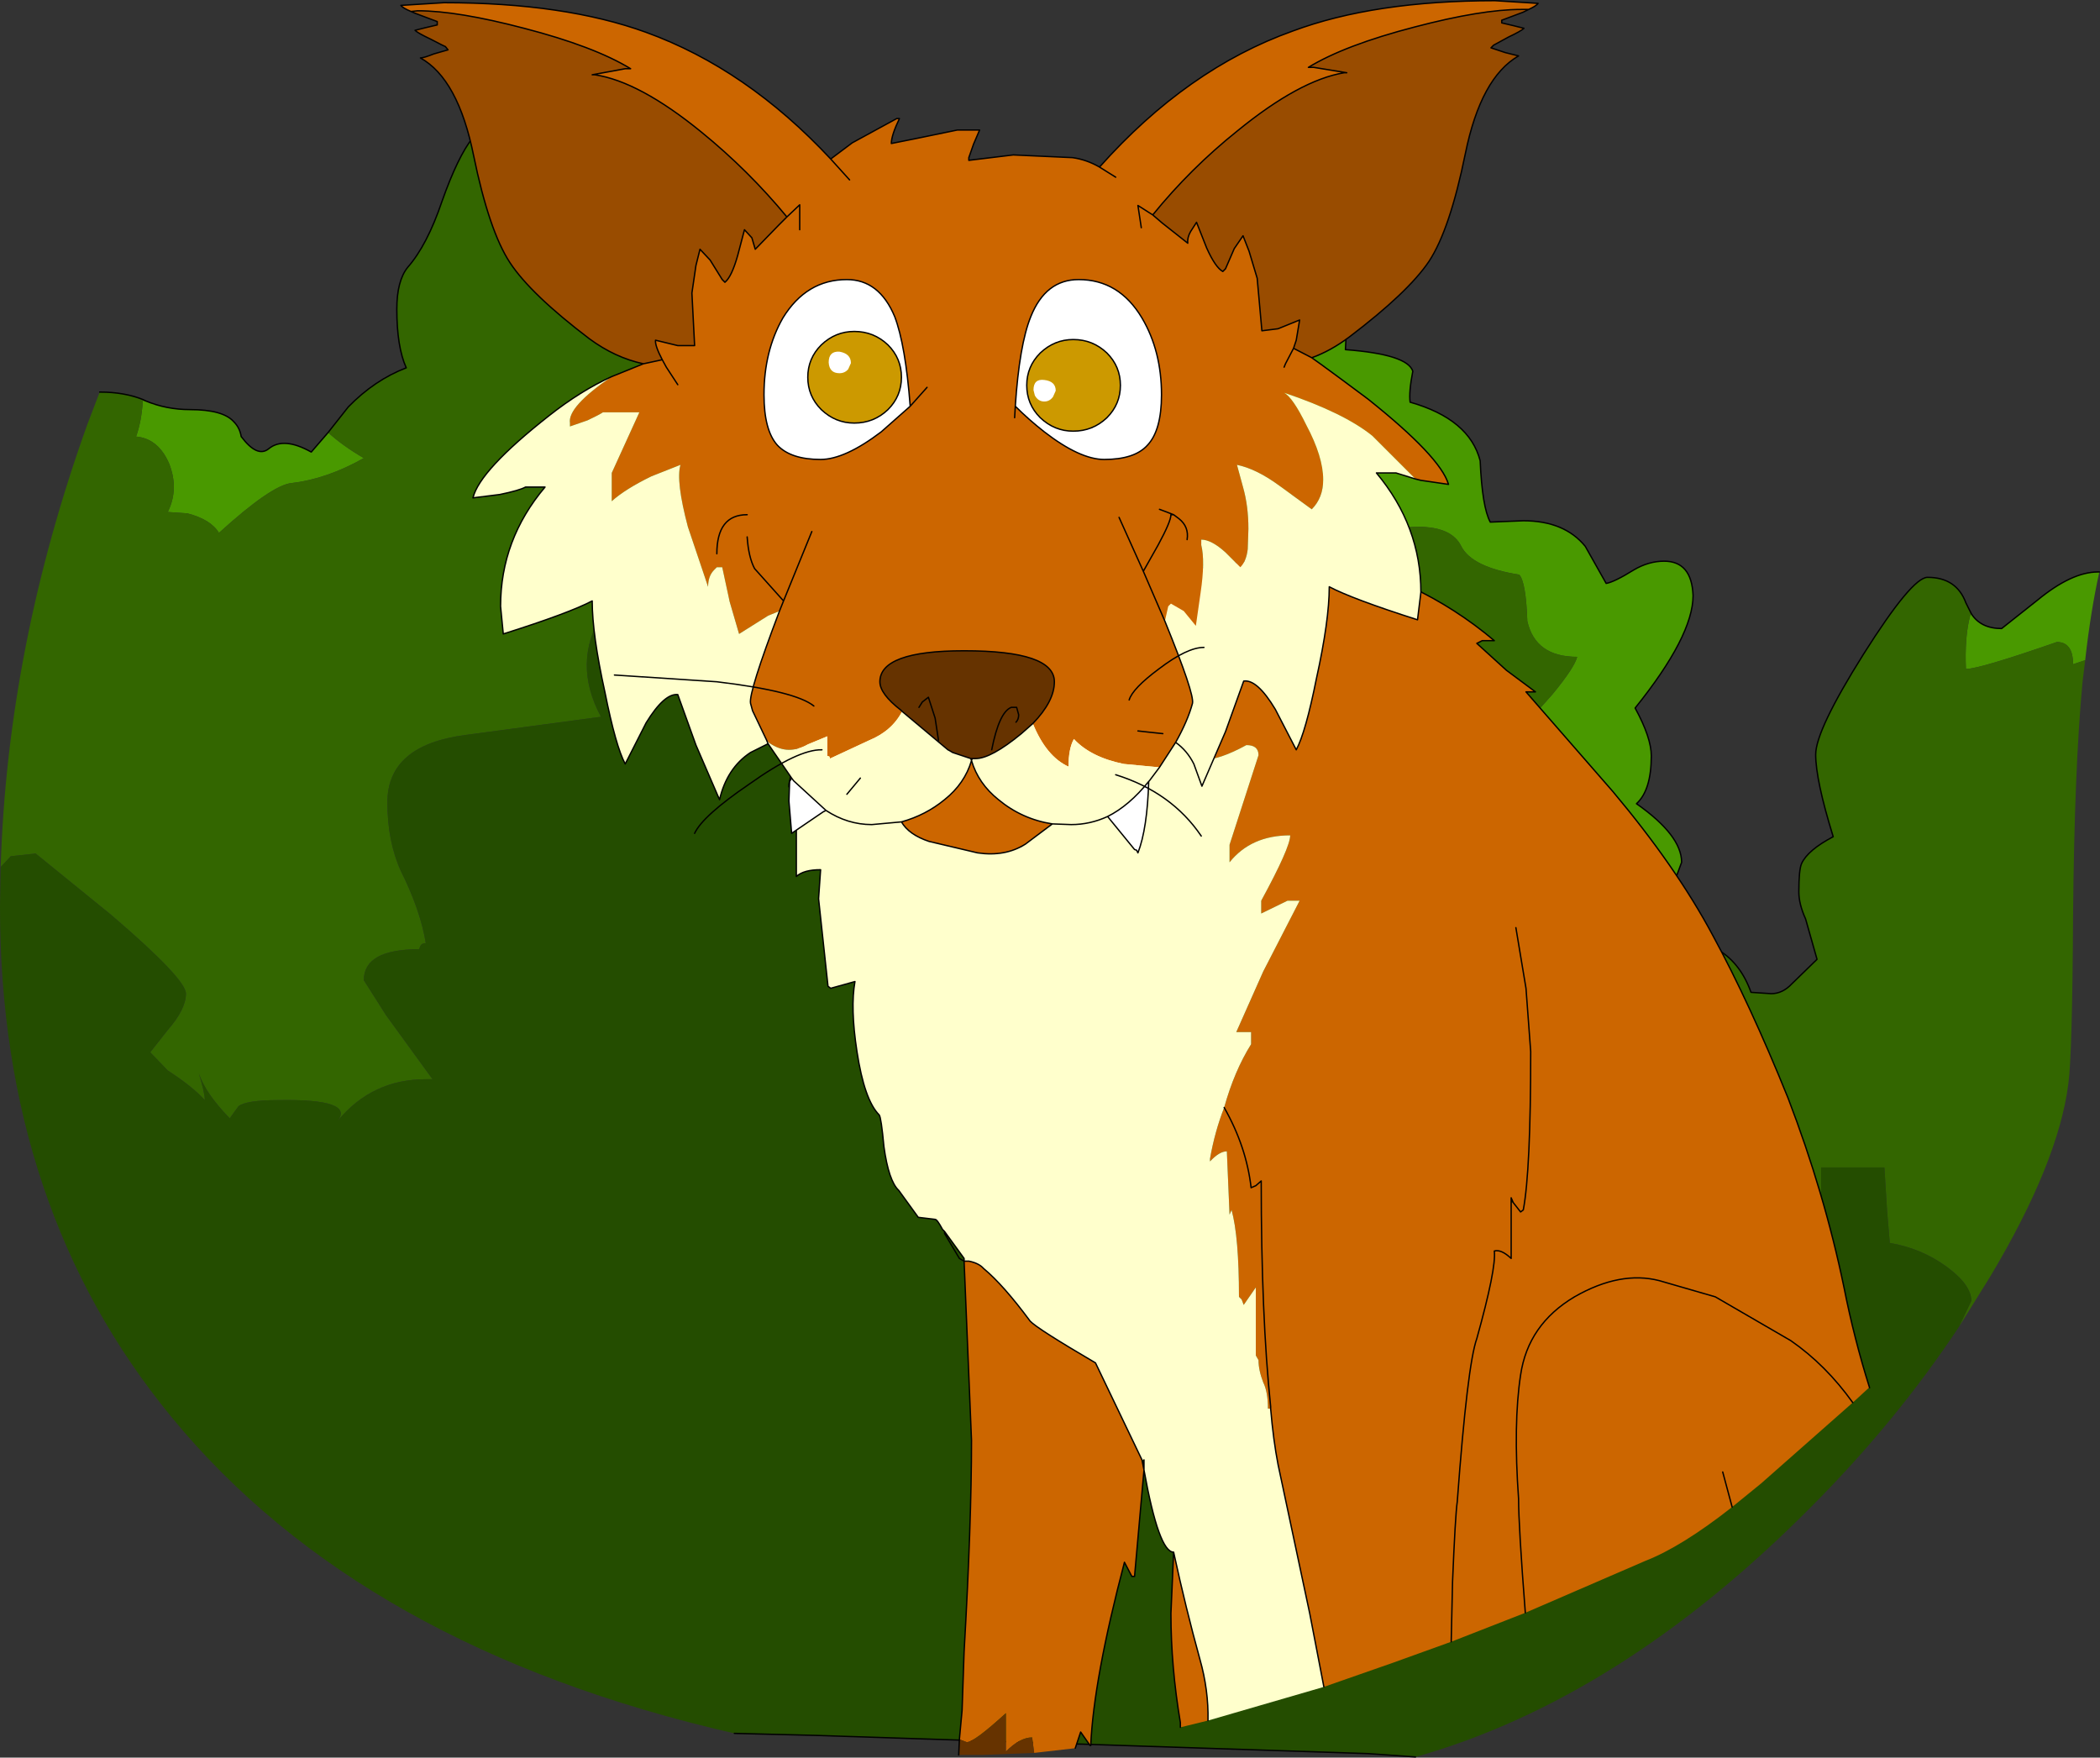
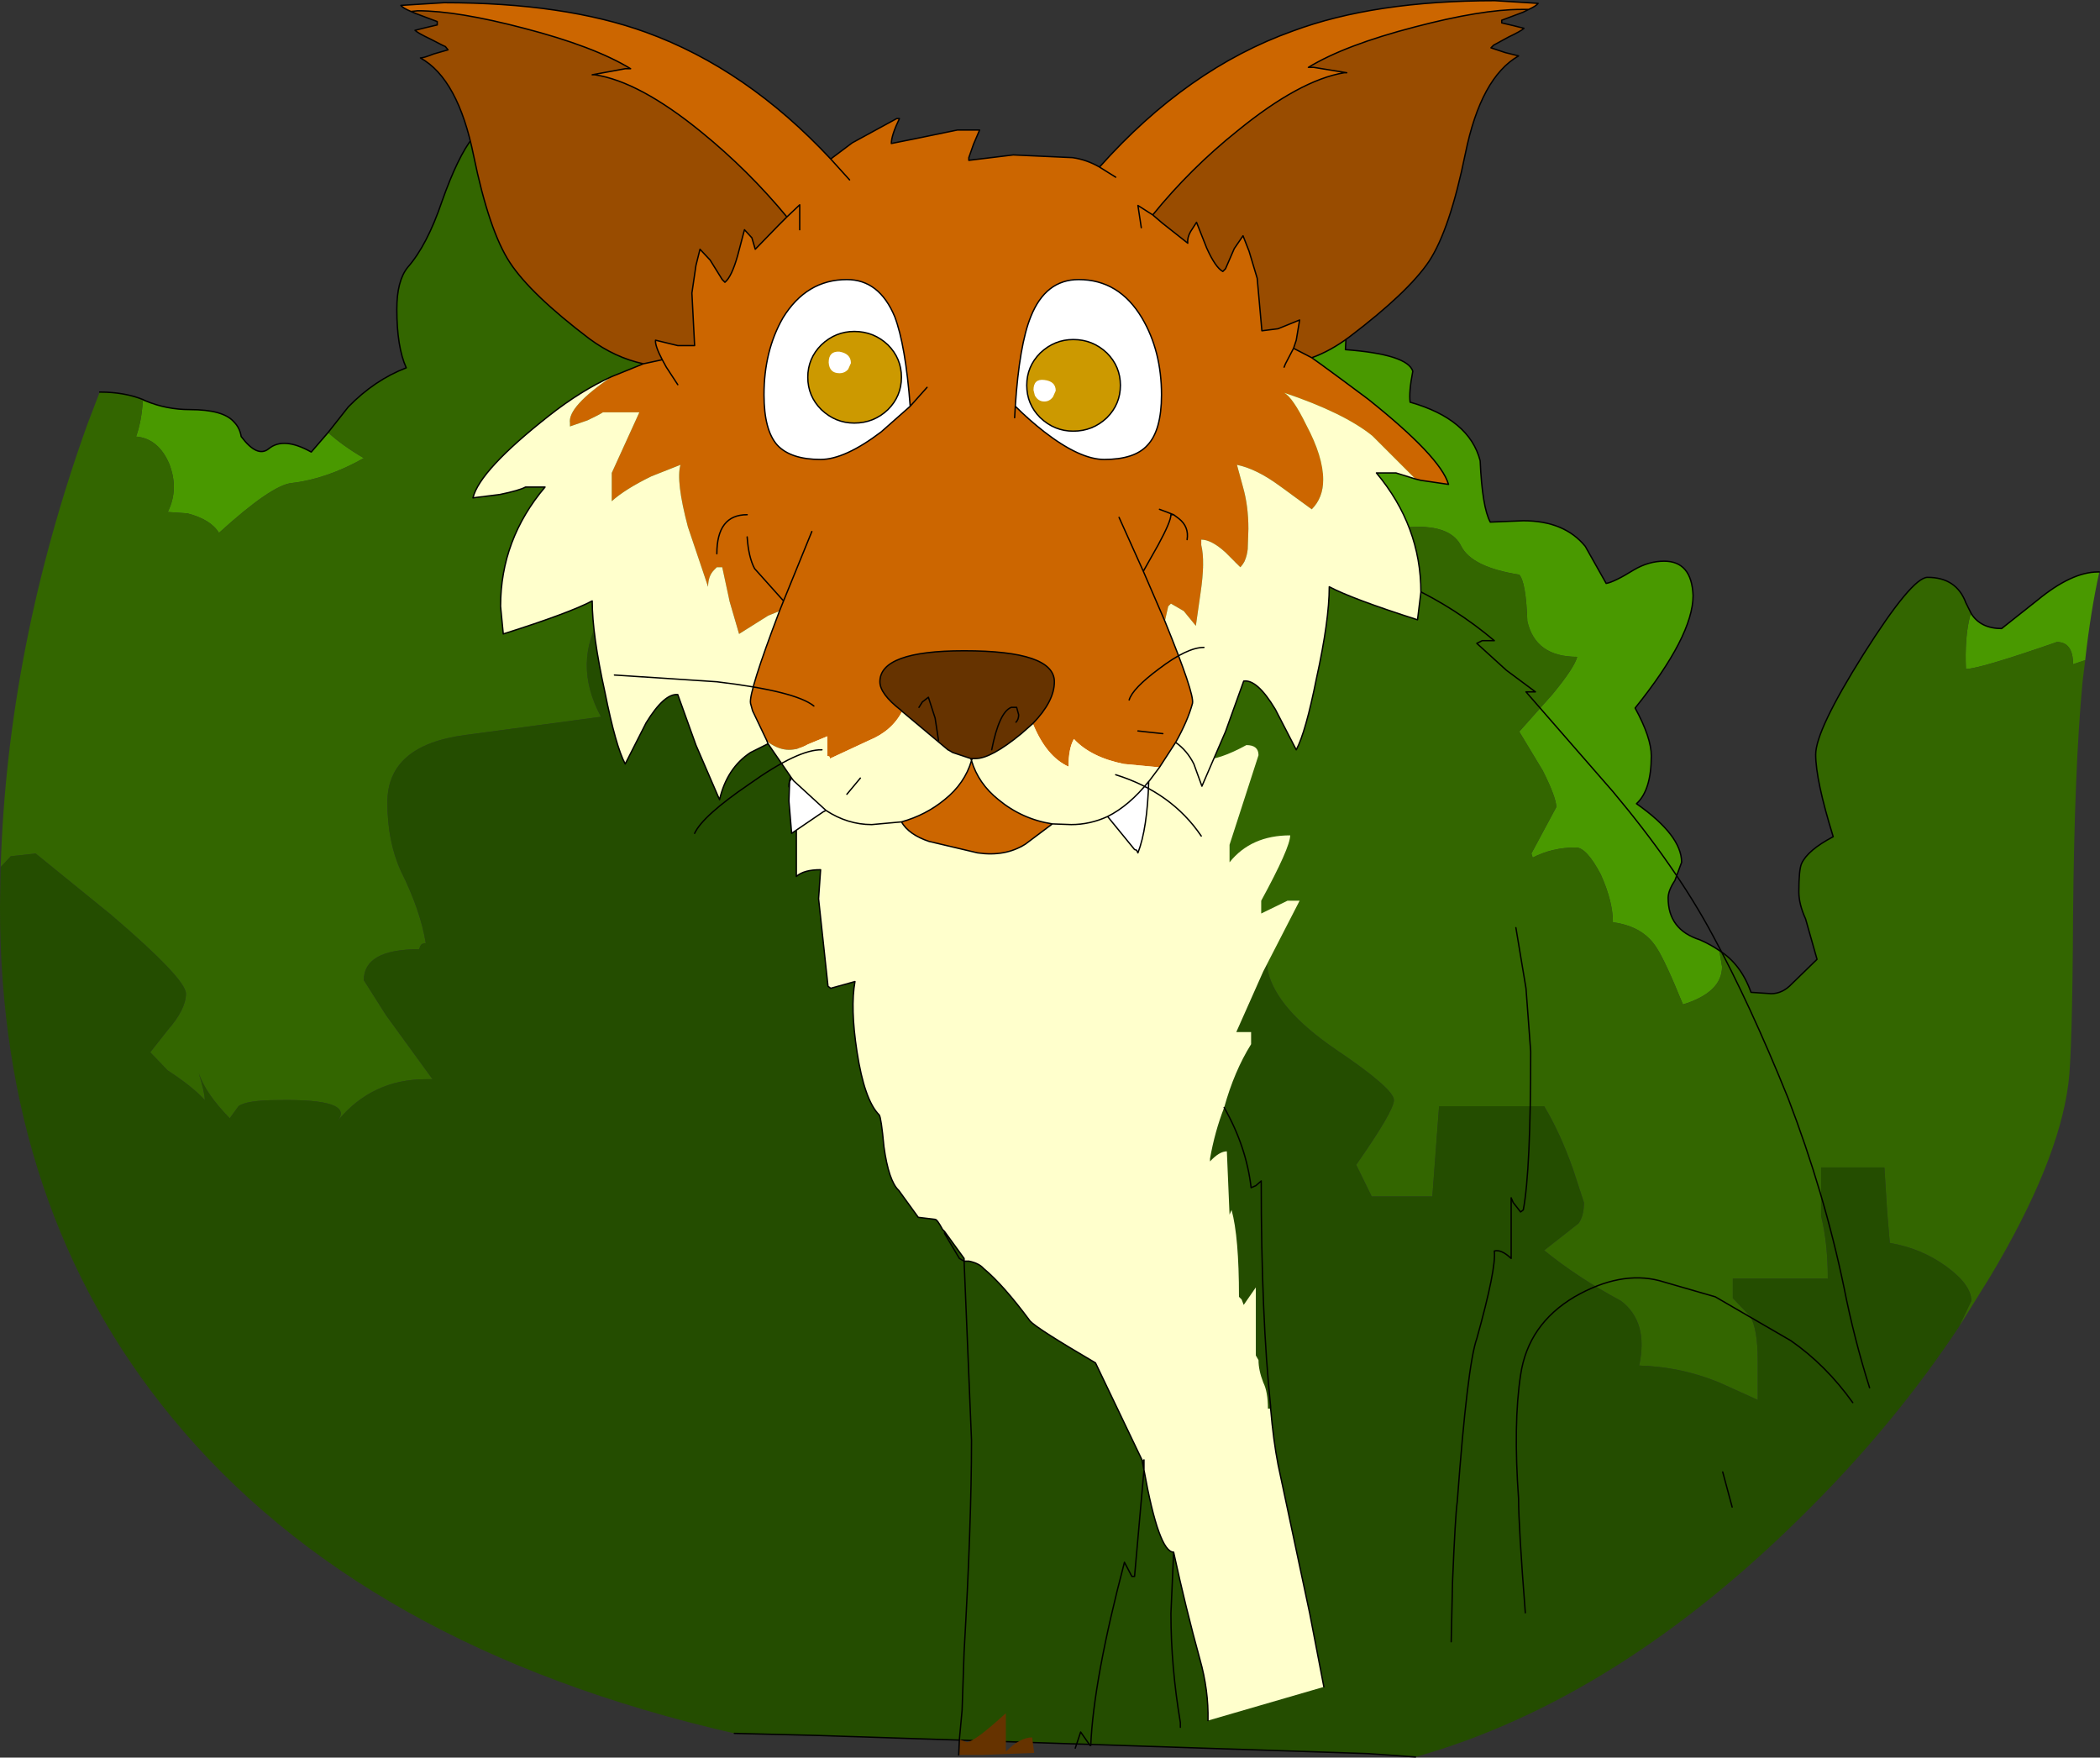
<svg xmlns="http://www.w3.org/2000/svg" height="130.45px" width="155.85px">
  <rect width="100%" height="100%" fill="#333333" stroke="none" />
  <g transform="matrix(1.0, 0.0, 0.0, 1.0, 77.0, 56.7)">
    <path d="M-31.9 -46.05 Q-30.35 -45.95 -29.85 -45.2 L-29.65 -44.05 -27.6 -44.3 Q-26.05 -44.3 -25.45 -43.6 -24.85 -42.95 -23.4 -43.05 -19.95 -43.2 -19.4 -42.4 L-18.8 -40.95 -14.7 -41.85 Q-11.35 -41.85 -10.5 -38.6 -10.3 -37.75 -10.3 -33.85 -9.7 -33.95 -8.25 -34.95 -6.5 -35.85 -4.05 -35.85 -1.4 -35.85 0.45 -33.85 L2.05 -31.5 Q3.6 -33.3 3.8 -35.85 4.55 -37.5 10.15 -37.5 L12.0 -38.95 Q13.85 -40.5 14.75 -40.5 16.7 -40.5 17.2 -38.75 L17.3 -36.85 19.45 -37.05 Q22.55 -37.05 23.05 -34.75 L22.85 -30.75 Q27.45 -30.4 27.85 -29.15 27.55 -27.6 27.65 -26.85 32.05 -25.6 32.85 -22.5 33.0 -19.05 33.6 -17.95 L36.05 -18.05 Q39.1 -18.05 40.65 -16.15 L42.2 -13.4 Q42.8 -13.5 44.25 -14.4 45.35 -15.05 46.5 -15.05 48.55 -15.05 48.65 -12.5 48.65 -9.5 44.35 -4.15 45.55 -1.95 45.55 -0.6 45.55 1.95 44.45 2.95 47.8 5.3 47.8 7.3 L47.3 8.65 Q46.8 9.4 46.8 9.95 46.8 12.3 49.15 13.05 49.95 13.4 50.6 13.85 L50.8 15.05 Q50.8 16.95 47.9 17.85 46.6 14.65 45.95 13.65 44.95 12.05 42.7 11.75 42.7 10.2 41.8 8.2 40.75 6.2 39.95 6.2 38.2 6.2 36.75 6.95 L36.65 6.65 38.5 3.2 Q38.5 2.5 37.5 0.5 L35.75 -2.4 38.2 -5.15 Q39.85 -7.15 40.05 -7.95 36.95 -7.95 36.35 -10.6 36.25 -13.5 35.75 -14.05 32.25 -14.6 31.45 -16.15 30.75 -17.6 28.25 -17.6 26.1 -17.6 24.7 -16.6 24.8 -18.15 23.45 -19.5 22.25 -20.7 20.8 -20.7 L19.45 -20.5 Q18.75 -20.15 18.05 -18.7 L18.05 -21.15 Q19.35 -22.3 19.35 -23.3 17.5 -26.05 15.4 -28.05 11.3 -31.85 6.35 -31.85 5.95 -31.85 3.0 -29.75 -0.5 -27.3 -1.1 -25.7 L-1.3 -26.15 -1.6 -26.3 -2.65 -27.7 -4.35 -27.85 -7.55 -27.3 -7.55 -24.6 -6.2 -21.15 -10.4 -26.3 Q-11.0 -26.85 -14.3 -28.5 -17.8 -30.3 -18.3 -30.75 -16.95 -33.6 -16.95 -33.95 -18.6 -35.6 -20.95 -37.3 -25.75 -40.5 -29.55 -40.5 -29.55 -41.15 -30.05 -42.75 -30.9 -44.75 -31.9 -46.05 M69.3 -11.15 Q70.0 -10.05 71.55 -10.05 L74.2 -12.15 Q76.75 -14.25 78.7 -14.25 L78.8 -14.25 Q78.15 -11.3 77.75 -7.7 L76.85 -7.4 Q76.85 -9.05 75.65 -9.05 69.9 -7.05 68.9 -7.05 68.8 -9.4 69.2 -10.95 L69.3 -11.15 M-66.2 -26.95 Q-64.65 -26.3 -62.9 -26.3 -60.45 -26.3 -59.65 -25.4 -59.2 -24.95 -59.1 -24.3 -57.9 -22.7 -57.05 -23.4 -55.95 -24.3 -53.9 -23.15 L-52.65 -24.6 Q-51.55 -23.6 -50.0 -22.7 -52.75 -21.15 -55.35 -20.85 -56.85 -20.7 -60.75 -17.15 -61.35 -18.15 -63.1 -18.6 L-64.55 -18.7 Q-63.7 -20.4 -64.45 -22.3 -65.25 -24.15 -66.9 -24.3 -66.5 -25.4 -66.4 -26.95 L-66.2 -26.95" fill="#499900" fill-rule="evenodd" stroke="none" />
    <path d="M50.6 13.85 Q52.2 14.85 52.95 16.95 L54.45 17.05 Q55.3 17.05 56.0 16.3 L57.85 14.5 57.0 11.5 Q56.5 10.4 56.5 9.5 56.5 7.85 56.7 7.4 57.15 6.4 59.05 5.4 57.75 1.2 57.75 -0.7 57.75 -2.5 61.3 -8.15 64.9 -13.85 66.05 -13.85 68.2 -13.85 68.9 -11.95 L69.3 -11.15 69.2 -10.95 Q68.8 -9.4 68.9 -7.05 69.9 -7.05 75.65 -9.05 76.85 -9.05 76.85 -7.4 L77.75 -7.7 77.55 -6.05 Q76.95 0.35 76.85 11.25 76.8 21.55 76.5 23.75 75.75 29.6 70.7 38.05 L68.4 41.75 69.3 39.85 Q69.3 38.65 67.45 37.3 65.6 35.95 63.25 35.55 L63.05 33.2 62.85 29.95 58.15 29.95 58.15 33.55 Q58.65 35.55 58.65 38.2 L51.6 38.2 51.6 39.65 52.85 40.95 Q53.45 41.85 53.45 44.3 L53.45 47.2 50.8 46.0 Q47.9 44.75 44.65 44.65 45.35 41.4 43.3 39.85 40.05 38.1 37.6 36.1 L40.15 34.1 Q40.55 33.55 40.55 32.55 L39.75 30.1 Q38.8 27.4 37.6 25.4 L29.8 25.4 29.3 32.1 24.8 32.1 23.65 29.75 Q26.45 25.75 26.45 24.95 26.45 24.1 22.15 21.2 17.75 18.2 17.1 15.4 16.6 11.95 16.2 11.4 14.85 8.95 11.0 9.85 11.6 2.6 6.15 2.6 2.5 2.6 2.2 4.85 1.95 6.2 2.2 9.3 1.05 9.3 -1.0 8.3 -2.95 7.2 -3.25 7.2 -5.7 7.2 -7.25 8.85 L-8.55 10.65 -9.1 9.85 Q-9.6 8.85 -9.7 6.2 -9.7 2.5 -10.0 0.6 -10.3 -1.05 -13.9 -1.95 -17.8 -2.95 -18.3 -4.5 -20.05 -9.25 -22.7 -12.05 -25.15 -14.6 -27.4 -14.6 -30.35 -14.6 -32.3 -11.15 -34.55 -7.5 -32.4 -3.5 L-42.45 -2.15 Q-48.25 -1.4 -48.25 2.85 -48.25 5.75 -47.25 7.95 -45.8 10.85 -45.4 13.3 -45.7 13.3 -45.8 13.5 L-45.9 13.75 Q-50.0 13.75 -50.0 16.05 L-48.35 18.65 -44.9 23.4 -45.4 23.4 Q-49.4 23.4 -51.95 26.5 -50.65 24.85 -56.35 24.95 -58.7 24.95 -59.3 25.4 L-59.95 26.3 Q-61.75 24.45 -62.25 22.95 -61.8 24.4 -61.8 24.95 -62.7 23.95 -64.55 22.75 L-65.85 21.4 -64.55 19.75 Q-63.2 18.2 -63.2 17.05 -63.2 15.95 -68.75 11.2 L-74.35 6.65 -76.2 6.85 -76.95 7.65 Q-76.45 -8.7 -70.5 -25.25 L-69.6 -27.6 -69.55 -27.6 Q-67.8 -27.6 -66.4 -27.05 L-66.2 -26.95 -66.4 -26.95 Q-66.5 -25.4 -66.9 -24.3 -65.25 -24.15 -64.45 -22.3 -63.7 -20.4 -64.55 -18.7 L-63.1 -18.6 Q-61.35 -18.15 -60.75 -17.15 -56.85 -20.7 -55.35 -20.85 -52.75 -21.15 -50.0 -22.7 -51.55 -23.6 -52.65 -24.6 L-51.15 -26.5 Q-49.2 -28.5 -46.85 -29.4 -47.55 -30.95 -47.55 -33.75 -47.55 -35.85 -46.75 -36.85 -45.3 -38.5 -44.2 -41.75 -41.85 -48.4 -39.8 -47.3 L-37.3 -45.5 -36.4 -44.75 Q-35.4 -44.75 -34.15 -45.4 L-32.5 -45.95 -32.2 -46.05 -31.9 -46.05 Q-30.9 -44.75 -30.05 -42.75 -29.55 -41.15 -29.55 -40.5 -25.75 -40.5 -20.95 -37.3 -18.6 -35.6 -16.95 -33.95 -16.95 -33.6 -18.3 -30.75 -17.8 -30.3 -14.3 -28.5 -11.0 -26.85 -10.4 -26.3 L-6.2 -21.15 -7.55 -24.6 -7.55 -27.3 -4.35 -27.85 -2.65 -27.7 -1.6 -26.3 -1.3 -26.15 -1.1 -25.7 Q-0.5 -27.3 3.0 -29.75 5.95 -31.85 6.35 -31.85 11.3 -31.85 15.4 -28.05 17.5 -26.05 19.35 -23.3 19.35 -22.3 18.05 -21.15 L18.05 -18.7 Q18.75 -20.15 19.45 -20.5 L20.8 -20.7 Q22.25 -20.7 23.45 -19.5 24.8 -18.15 24.7 -16.6 26.1 -17.6 28.25 -17.6 30.75 -17.6 31.45 -16.15 32.25 -14.6 35.75 -14.05 36.25 -13.5 36.35 -10.6 36.95 -7.95 40.05 -7.95 39.85 -7.15 38.2 -5.15 L35.75 -2.4 37.5 0.5 Q38.5 2.5 38.5 3.2 L36.65 6.65 36.75 6.95 Q38.2 6.2 39.95 6.2 40.75 6.2 41.8 8.2 42.7 10.2 42.7 11.75 44.95 12.05 45.95 13.65 46.6 14.65 47.9 17.85 50.8 16.95 50.8 15.05 L50.6 13.85" fill="#336600" fill-rule="evenodd" stroke="none" />
    <path d="M68.4 41.75 Q63.7 48.85 57.35 55.2 43.25 69.4 28.05 73.7 L24.5 73.45 -16.45 72.1 -22.5 71.95 Q-50.2 65.6 -64.25 48.5 -77.0 33.0 -77.0 10.6 L-76.95 7.65 -76.2 6.85 -74.35 6.65 -68.75 11.2 Q-63.2 15.95 -63.2 17.05 -63.2 18.2 -64.55 19.75 L-65.85 21.4 -64.55 22.75 Q-62.7 23.95 -61.8 24.95 -61.8 24.4 -62.25 22.95 -61.75 24.45 -59.95 26.3 L-59.3 25.4 Q-58.7 24.95 -56.35 24.95 -50.65 24.85 -51.95 26.5 -49.4 23.4 -45.4 23.4 L-44.9 23.4 -48.35 18.65 -50.0 16.05 Q-50.0 13.75 -45.9 13.75 L-45.8 13.5 Q-45.7 13.3 -45.4 13.3 -45.8 10.85 -47.25 7.95 -48.25 5.75 -48.25 2.85 -48.25 -1.4 -42.45 -2.15 L-32.4 -3.5 Q-34.55 -7.5 -32.3 -11.15 -30.35 -14.6 -27.4 -14.6 -25.15 -14.6 -22.7 -12.05 -20.05 -9.25 -18.3 -4.5 -17.8 -2.95 -13.9 -1.95 -10.3 -1.05 -10.0 0.6 -9.7 2.5 -9.7 6.2 -9.6 8.85 -9.1 9.85 L-8.55 10.65 -7.25 8.85 Q-5.7 7.2 -3.25 7.2 -2.95 7.2 -1.0 8.3 1.05 9.3 2.2 9.3 1.95 6.2 2.2 4.85 2.5 2.6 6.15 2.6 11.6 2.6 11.0 9.85 14.85 8.95 16.2 11.4 16.6 11.95 17.1 15.4 17.75 18.2 22.15 21.2 26.45 24.1 26.45 24.95 26.45 25.75 23.65 29.75 L24.8 32.1 29.3 32.1 29.8 25.4 37.6 25.4 Q38.8 27.4 39.75 30.1 L40.55 32.55 Q40.55 33.55 40.15 34.1 L37.6 36.1 Q40.05 38.1 43.3 39.85 45.35 41.4 44.65 44.65 47.9 44.75 50.8 46.0 L53.45 47.2 53.45 44.3 Q53.45 41.85 52.85 40.95 L51.6 39.65 51.6 38.2 58.65 38.2 Q58.65 35.55 58.15 33.55 L58.15 29.95 62.85 29.95 63.05 33.2 63.25 35.55 Q65.6 35.95 67.45 37.3 69.3 38.65 69.3 39.85 L68.4 41.75" fill="#244d00" fill-rule="evenodd" stroke="none" />
    <path d="M-31.9 -46.05 Q-30.35 -45.95 -29.85 -45.2 L-29.65 -44.05 -27.6 -44.3 Q-26.05 -44.3 -25.45 -43.6 -24.85 -42.95 -23.4 -43.05 -19.95 -43.2 -19.4 -42.4 L-18.8 -40.95 -14.7 -41.85 Q-11.35 -41.85 -10.5 -38.6 -10.3 -37.75 -10.3 -33.85 -9.7 -33.95 -8.25 -34.95 -6.5 -35.85 -4.05 -35.85 -1.4 -35.85 0.45 -33.85 L2.05 -31.5 Q3.6 -33.3 3.8 -35.85 4.55 -37.5 10.15 -37.5 L12.0 -38.95 Q13.85 -40.5 14.75 -40.5 16.7 -40.5 17.2 -38.75 L17.3 -36.85 19.45 -37.05 Q22.55 -37.05 23.05 -34.75 L22.85 -30.75 Q27.45 -30.4 27.85 -29.15 27.55 -27.6 27.65 -26.85 32.05 -25.6 32.85 -22.5 33.0 -19.05 33.6 -17.95 L36.05 -18.05 Q39.1 -18.05 40.65 -16.15 L42.2 -13.4 Q42.8 -13.5 44.25 -14.4 45.35 -15.05 46.5 -15.05 48.55 -15.05 48.65 -12.5 48.65 -9.5 44.35 -4.15 45.55 -1.95 45.55 -0.6 45.55 1.95 44.45 2.95 47.8 5.3 47.8 7.3 L47.3 8.65 Q46.8 9.4 46.8 9.95 46.8 12.3 49.15 13.05 49.95 13.4 50.6 13.85 52.2 14.85 52.95 16.95 L54.45 17.05 Q55.3 17.05 56.0 16.3 L57.85 14.5 57.0 11.5 Q56.5 10.4 56.5 9.5 56.5 7.85 56.7 7.4 57.15 6.4 59.05 5.4 57.75 1.2 57.75 -0.7 57.75 -2.5 61.3 -8.15 64.9 -13.85 66.05 -13.85 68.2 -13.85 68.9 -11.95 L69.3 -11.15 Q70.0 -10.05 71.55 -10.05 L74.2 -12.15 Q76.75 -14.25 78.7 -14.25 L78.8 -14.25 M28.05 73.7 L24.5 73.45 -16.45 72.1 -22.5 71.95 M-69.6 -27.6 L-69.55 -27.6 Q-67.8 -27.6 -66.4 -27.05 L-66.2 -26.95 Q-64.65 -26.3 -62.9 -26.3 -60.45 -26.3 -59.65 -25.4 -59.2 -24.95 -59.1 -24.3 -57.9 -22.7 -57.05 -23.4 -55.95 -24.3 -53.9 -23.15 L-52.65 -24.6 -51.15 -26.5 Q-49.2 -28.5 -46.85 -29.4 -47.55 -30.95 -47.55 -33.75 -47.55 -35.85 -46.75 -36.85 -45.3 -38.5 -44.2 -41.75 -41.85 -48.4 -39.8 -47.3 L-37.3 -45.5 -36.4 -44.75 Q-35.4 -44.75 -34.15 -45.4 L-32.5 -45.95" fill="none" stroke="#000000" stroke-linecap="round" stroke-linejoin="round" stroke-width="0.1" />
-     <path d="M13.85 25.5 Q14.6 22.8 15.85 20.8 L15.85 19.9 14.75 19.9 16.75 15.4 19.45 10.15 18.55 10.15 16.6 11.1 16.6 10.15 Q18.75 6.2 18.75 5.3 15.85 5.3 14.25 7.3 L14.25 6.0 16.4 -0.65 Q16.4 -1.4 15.5 -1.4 13.5 -0.3 12.25 -0.3 11.7 -0.3 11.35 -1.75 L11.0 -4.45 9.55 -4.45 4.1 -3.0 Q2.85 -3.0 2.15 -4.8 1.4 -6.6 0.85 -6.6 0.15 -6.6 -1.65 -5.55 L-4.35 -3.7 -4.9 -3.9 -4.9 -5.35 -4.55 -9.3 Q-10.15 -8.25 -11.75 -6.95 -13.0 -6.25 -16.1 -3.0 L-17.9 -1.0 -16.45 -7.7 Q-3.3 -12.4 3.95 -13.3 L19.45 -15.65 20.5 -15.45 Q28.15 -14.0 33.9 -9.15 L33.0 -9.15 32.6 -8.95 34.8 -6.95 36.95 -5.35 36.25 -5.35 42.7 2.05 Q47.4 7.65 50.1 12.7 52.85 17.75 55.7 24.8 58.4 31.85 59.85 38.85 60.6 42.65 61.75 46.3 L61.7 46.3 60.5 47.4 53.7 53.4 51.55 55.15 Q47.8 58.1 45.1 59.15 L36.2 63.0 30.7 65.15 26.4 66.7 21.25 68.5 20.2 63.05 17.85 52.0 Q17.5 50.2 17.3 47.85 L17.3 47.7 Q16.6 41.0 16.6 30.95 L16.2 31.3 15.85 31.45 Q15.5 28.4 13.85 25.5 15.5 28.4 15.85 31.45 L16.2 31.3 16.6 30.95 Q16.6 41.0 17.3 47.7 L17.3 47.85 17.1 47.85 Q17.1 46.6 16.75 45.9 16.4 45.0 16.4 44.25 L16.2 43.9 16.2 38.85 15.3 40.15 15.15 39.75 14.95 39.55 Q14.95 35.1 14.4 33.1 L14.25 33.45 14.05 28.75 Q13.5 28.75 12.8 29.5 L12.8 29.3 Q13.15 27.3 13.85 25.5 M35.15 32.55 L35.15 36.7 Q34.4 36.0 33.9 36.15 34.05 37.45 32.6 42.65 31.9 44.6 31.15 54.75 31.0 55.8 30.8 60.7 L30.7 65.15 30.8 60.7 Q31.0 55.8 31.15 54.75 31.9 44.6 32.6 42.65 34.05 37.45 33.9 36.15 34.4 36.0 35.15 36.7 L35.15 32.55 35.3 32.55 35.15 32.2 35.15 32.55 M35.5 12.15 L36.25 16.65 36.6 21.35 Q36.6 30.2 36.05 33.1 L35.85 33.25 35.3 32.55 35.85 33.25 36.05 33.1 Q36.6 30.2 36.6 21.35 L36.25 16.65 35.5 12.15 M-5.45 36.9 L-5.1 36.9 Q-4.35 37.05 -4.0 37.45 -2.55 38.65 -0.55 41.35 -0.05 41.9 4.3 44.45 L7.75 51.65 7.9 52.4 7.2 60.3 7.0 60.3 6.45 59.25 Q4.15 68.0 3.95 72.85 L3.9 72.85 3.2 71.85 2.8 73.05 -0.25 73.4 -0.4 72.25 Q-1.3 72.25 -2.35 73.3 L-2.35 70.45 Q-4.7 72.6 -5.25 72.6 L-5.8 72.4 -5.6 70.25 -5.45 65.9 Q-4.9 56.35 -4.9 50.2 L-5.45 36.9 M10.1 58.5 Q11.0 62.65 12.05 66.45 12.7 68.75 12.65 71.0 L10.6 71.5 10.6 71.15 Q9.9 67.0 9.9 63.05 L10.1 58.5 M36.2 63.0 Q35.7 56.55 35.7 54.55 35.3 48.95 35.85 45.35 36.4 41.6 39.85 39.55 43.25 37.6 46.15 38.35 L50.3 39.55 55.9 42.8 Q58.5 44.6 60.5 47.4 58.5 44.6 55.9 42.8 L50.3 39.55 46.15 38.35 Q43.25 37.6 39.85 39.55 36.4 41.6 35.85 45.35 35.3 48.95 35.7 54.55 35.7 56.55 36.2 63.0 M51.55 55.15 L50.85 52.55 51.55 55.15" fill="#cc6600" fill-rule="evenodd" stroke="none" />
    <path d="M-17.9 -1.0 L-16.1 -3.0 Q-13.0 -6.25 -11.75 -6.95 -10.15 -8.25 -4.55 -9.3 L-4.9 -5.35 -4.9 -3.9 -4.35 -3.7 -1.65 -5.55 Q0.15 -6.6 0.85 -6.6 1.4 -6.6 2.15 -4.8 2.85 -3.0 4.1 -3.0 L9.55 -4.45 11.0 -4.45 11.35 -1.75 Q11.7 -0.3 12.25 -0.3 13.5 -0.3 15.5 -1.4 16.4 -1.4 16.4 -0.65 L14.25 6.0 14.25 7.3 Q15.85 5.3 18.75 5.3 18.75 6.2 16.6 10.15 L16.6 11.1 18.55 10.15 19.45 10.15 16.75 15.4 14.75 19.9 15.85 19.9 15.85 20.8 Q14.6 22.8 13.85 25.5 13.15 27.3 12.8 29.3 L12.8 29.5 Q13.5 28.75 14.05 28.75 L14.25 33.45 14.4 33.1 Q14.95 35.1 14.95 39.55 L15.15 39.75 15.3 40.15 16.2 38.85 16.2 43.9 16.4 44.25 Q16.4 45.0 16.75 45.9 17.1 46.6 17.1 47.85 L17.3 47.85 Q17.5 50.2 17.85 52.0 L20.2 63.05 21.25 68.5 12.65 71.0 Q12.7 68.75 12.05 66.45 11.0 62.65 10.1 58.5 9.0 58.5 7.9 52.4 L7.9 51.65 7.75 51.65 4.3 44.45 Q-0.05 41.9 -0.55 41.35 -2.55 38.65 -4.0 37.45 -4.35 37.05 -5.1 36.9 L-5.45 36.9 -5.45 36.7 -6.9 34.7 -7.05 34.55 Q-7.45 33.8 -7.6 33.8 L-8.85 33.65 -10.3 31.65 Q-11.05 30.95 -11.4 28.4 -11.6 26.25 -11.75 26.05 -12.85 24.95 -13.4 21.35 -13.9 18.1 -13.55 16.15 L-15.35 16.65 -15.55 16.5 -16.25 10.0 -16.1 7.85 Q-17.35 7.85 -17.9 8.35 L-17.9 4.05 -17.15 2.25 -17.15 1.35 -18.25 1.7 -18.45 1.5 -17.9 -1.0" fill="#ffffcc" fill-rule="evenodd" stroke="none" />
    <path d="M-5.8 72.4 L-5.25 72.6 Q-4.7 72.6 -2.35 70.45 L-2.35 73.3 Q-1.3 72.25 -0.4 72.25 L-0.25 73.4 -4.1 73.55 -5.85 73.55 -5.8 72.4" fill="#663300" fill-rule="evenodd" stroke="none" />
    <path d="M13.85 25.5 Q15.5 28.4 15.85 31.45 L16.2 31.3 16.6 30.95 Q16.6 41.0 17.3 47.7 L17.3 47.85 Q17.5 50.2 17.85 52.0 L20.2 63.05 21.25 68.5 M30.7 65.15 L30.8 60.7 Q31.0 55.8 31.15 54.75 31.9 44.6 32.6 42.65 34.05 37.45 33.9 36.15 34.4 36.0 35.15 36.7 L35.15 32.55 35.15 32.2 35.3 32.55 35.85 33.25 36.05 33.1 Q36.6 30.2 36.6 21.35 L36.25 16.65 35.5 12.15 M-17.9 -1.0 L-16.45 -7.7 Q-3.3 -12.4 3.95 -13.3 L19.45 -15.65 20.5 -15.45 Q28.15 -14.0 33.9 -9.15 L33.0 -9.15 32.6 -8.95 34.8 -6.95 36.95 -5.35 36.25 -5.35 42.7 2.05 Q47.4 7.65 50.1 12.7 52.85 17.75 55.7 24.8 58.4 31.85 59.85 38.85 60.6 42.65 61.75 46.3 M-6.9 34.7 L-7.05 34.55 Q-7.45 33.8 -7.6 33.8 L-8.85 33.65 -10.3 31.65 Q-11.05 30.95 -11.4 28.4 -11.6 26.25 -11.75 26.05 -12.85 24.95 -13.4 21.35 -13.9 18.1 -13.55 16.15 L-15.35 16.65 -15.55 16.5 -16.25 10.0 -16.1 7.85 Q-17.35 7.85 -17.9 8.35 L-17.9 4.05 -17.15 2.25 -17.15 1.35 -18.25 1.7 -18.45 1.7 -18.45 1.5 -17.9 -1.0 M-6.9 34.7 L-6.9 34.85 -5.8 36.7 -5.45 36.9 -5.45 36.7 -6.9 34.7 M-5.45 36.9 L-5.1 36.9 Q-4.35 37.05 -4.0 37.45 -2.55 38.65 -0.55 41.35 -0.05 41.9 4.3 44.45 L7.75 51.65 7.9 52.4 Q9.0 58.5 10.1 58.5 11.0 62.65 12.05 66.45 12.7 68.75 12.65 71.0 M7.9 51.65 L7.9 52.4 7.2 60.3 7.0 60.3 6.45 59.25 Q4.15 68.0 3.95 72.85 M-5.8 72.4 L-5.85 73.55 M2.8 73.05 L3.2 71.85 3.9 72.85 M-5.8 72.4 L-5.6 70.25 -5.45 65.9 Q-4.9 56.35 -4.9 50.2 L-5.45 36.9 M60.5 47.4 Q58.5 44.6 55.9 42.8 L50.3 39.55 46.15 38.35 Q43.25 37.6 39.85 39.55 36.4 41.6 35.85 45.35 35.3 48.95 35.7 54.55 35.7 56.55 36.2 63.0 M10.1 58.5 L9.9 63.05 Q9.9 67.0 10.6 71.15 L10.6 71.5 M50.85 52.55 L51.55 55.15" fill="none" stroke="#000000" stroke-linecap="round" stroke-linejoin="round" stroke-width="0.1" />
    <path d="M8.55 -40.75 Q11.35 -44.2 14.85 -47.0 19.45 -50.75 22.75 -51.3 L22.95 -51.3 20.5 -51.7 20.1 -51.7 Q22.8 -53.35 28.0 -54.7 32.95 -56.0 35.9 -56.0 L36.45 -56.0 36.05 -55.8 34.45 -55.2 34.45 -55.0 35.3 -54.8 36.1 -54.6 Q35.9 -54.4 34.95 -53.95 L33.85 -53.35 33.65 -53.15 34.7 -52.8 35.7 -52.55 Q32.9 -50.95 31.75 -45.3 30.6 -39.65 29.05 -37.3 27.5 -35.0 23.15 -31.7 21.75 -30.65 20.35 -30.15 L19.0 -30.85 19.2 -31.45 19.45 -32.95 17.85 -32.3 16.65 -32.15 16.3 -36.05 15.7 -38.05 15.25 -39.2 14.6 -38.25 13.95 -36.75 13.75 -36.55 Q13.2 -36.85 12.55 -38.3 L11.8 -40.2 11.35 -39.5 Q11.1 -39.05 11.15 -38.65 L9.25 -40.15 8.55 -40.75 M-29.25 -29.7 Q-31.35 -30.15 -33.25 -31.55 -37.6 -34.85 -39.15 -37.2 -40.7 -39.55 -41.85 -45.15 -43.0 -50.85 -45.8 -52.4 -45.55 -52.4 -44.8 -52.7 L-43.75 -53.0 -43.95 -53.25 Q-44.0 -53.25 -45.05 -53.8 -46.0 -54.25 -46.2 -54.45 L-45.4 -54.65 -44.55 -54.85 -44.55 -55.1 -46.15 -55.7 -46.5 -55.85 -46.0 -55.9 Q-43.05 -55.9 -38.1 -54.6 -32.9 -53.25 -30.2 -51.6 L-30.6 -51.6 -33.05 -51.15 -32.85 -51.15 Q-29.55 -50.65 -24.95 -46.9 -21.45 -44.05 -18.6 -40.6 L-19.2 -40.0 -20.95 -38.2 -21.2 -39.05 -21.75 -39.65 -22.25 -37.75 Q-22.7 -36.15 -23.2 -35.75 L-23.4 -35.95 -24.3 -37.4 -25.05 -38.2 -25.35 -37.0 -25.65 -34.95 -25.45 -31.05 -26.7 -31.05 -28.35 -31.45 Q-28.4 -31.05 -27.85 -30.0 L-29.25 -29.7" fill="#994c00" fill-rule="evenodd" stroke="none" />
    <path d="M36.45 -56.0 L35.9 -56.0 Q32.95 -56.0 28.0 -54.7 22.8 -53.35 20.1 -51.7 L20.5 -51.7 22.95 -51.3 22.75 -51.3 Q19.45 -50.75 14.85 -47.0 11.35 -44.2 8.55 -40.75 L9.25 -40.15 11.15 -38.65 Q11.1 -39.05 11.35 -39.5 L11.8 -40.2 12.55 -38.3 Q13.2 -36.85 13.75 -36.55 L13.95 -36.75 14.6 -38.25 15.25 -39.2 15.7 -38.05 16.3 -36.05 16.65 -32.15 17.85 -32.3 19.45 -32.95 19.2 -31.45 19.0 -30.85 18.4 -29.7 18.3 -29.45 18.4 -29.7 19.0 -30.85 20.35 -30.15 21.05 -29.65 22.55 -28.55 24.5 -27.1 Q29.9 -22.8 30.5 -20.75 L28.45 -21.05 28.05 -21.15 24.85 -24.35 Q22.75 -26.05 18.3 -27.55 18.95 -27.2 19.95 -25.15 21.2 -22.8 21.2 -21.1 21.2 -19.75 20.35 -18.9 L17.95 -20.65 Q16.25 -21.9 14.8 -22.2 L15.25 -20.55 Q15.65 -19.15 15.65 -17.45 L15.6 -15.95 Q15.5 -15.05 15.05 -14.6 L13.95 -15.7 Q12.9 -16.65 12.15 -16.65 L12.15 -16.25 Q12.45 -15.05 12.1 -12.7 L11.75 -10.25 10.85 -11.35 9.9 -11.9 9.7 -11.7 9.45 -10.6 Q11.65 -5.2 11.5 -4.5 11.15 -3.2 10.25 -1.6 L9.05 0.25 6.4 0.0 Q3.95 -0.5 2.7 -1.85 2.3 -1.15 2.3 0.2 0.65 -0.55 -0.35 -3.0 1.25 -4.65 1.25 -6.1 1.25 -8.4 -5.45 -8.4 -11.7 -8.4 -11.7 -6.1 -11.7 -5.2 -10.15 -4.0 L-10.05 -3.9 Q-10.8 -2.45 -12.5 -1.75 L-15.4 -0.4 -15.45 -0.55 -15.6 -0.6 -15.6 -2.05 -17.05 -1.45 Q-17.75 -1.05 -18.45 -1.05 -19.15 -1.05 -19.9 -1.55 L-20.1 -1.75 -21.15 -3.95 -21.3 -4.5 Q-21.45 -5.3 -19.15 -11.35 L-20.0 -11.0 -22.15 -9.65 -22.85 -12.05 -23.4 -14.6 -23.8 -14.6 -24.0 -14.4 Q-24.45 -13.95 -24.45 -13.15 L-25.95 -17.6 Q-26.85 -21.0 -26.5 -22.2 L-28.65 -21.35 Q-30.6 -20.4 -31.6 -19.5 L-31.6 -21.6 -29.55 -26.1 -32.25 -26.1 Q-32.55 -25.9 -33.4 -25.5 L-34.7 -25.05 -34.7 -25.3 Q-34.9 -26.5 -31.6 -28.75 L-29.25 -29.7 -27.85 -30.0 Q-28.4 -31.05 -28.35 -31.45 L-26.7 -31.05 -25.45 -31.05 -25.65 -34.95 -25.35 -37.0 -25.05 -38.2 -24.3 -37.4 -23.4 -35.95 -23.2 -35.75 Q-22.7 -36.15 -22.25 -37.75 L-21.75 -39.65 -21.2 -39.05 -20.95 -38.2 -19.2 -40.0 -18.6 -40.6 Q-21.45 -44.05 -24.95 -46.9 -29.55 -50.65 -32.85 -51.15 L-33.05 -51.15 -30.6 -51.6 -30.2 -51.6 Q-32.9 -53.25 -38.1 -54.6 -43.05 -55.9 -46.0 -55.9 L-46.5 -55.85 Q-47.1 -56.1 -47.25 -56.3 L-44.05 -56.5 Q-35.1 -56.5 -29.05 -54.3 -21.6 -51.6 -15.35 -44.9 L-13.75 -46.1 -10.45 -47.9 -10.25 -47.9 Q-10.85 -46.65 -10.85 -46.05 L-9.1 -46.4 -5.95 -47.05 -4.3 -47.05 -4.75 -46.0 -5.1 -45.0 -5.1 -44.8 -1.8 -45.2 2.6 -45.0 Q3.65 -44.85 4.6 -44.3 11.1 -51.6 18.95 -54.4 25.0 -56.65 33.95 -56.65 L37.15 -56.45 Q37.0 -56.25 36.45 -56.0 M5.8 -43.55 L4.6 -44.3 5.8 -43.55 M1.1 4.45 L-0.9 5.95 Q-2.4 6.9 -4.45 6.6 L-8.05 5.75 Q-9.55 5.25 -10.1 4.3 -8.3 3.8 -6.9 2.65 -5.4 1.45 -4.9 -0.25 -4.4 1.45 -2.9 2.65 -1.15 4.1 1.1 4.45 M7.7 -39.8 L7.45 -41.45 8.55 -40.75 7.45 -41.45 7.7 -39.8 M-1.65 -26.55 Q-0.65 -25.55 0.5 -24.65 3.15 -22.6 4.95 -22.6 7.2 -22.6 8.15 -23.65 9.2 -24.75 9.2 -27.4 9.2 -30.65 7.75 -33.1 6.05 -35.95 3.05 -35.95 0.6 -35.95 -0.5 -33.2 -1.35 -31.1 -1.65 -26.55 L-1.7 -25.7 -1.65 -26.55 M10.1 -18.5 L9.9 -18.5 Q9.9 -18.0 8.95 -16.25 L7.85 -14.3 6.05 -18.3 7.85 -14.3 8.95 -16.25 Q9.9 -18.0 9.9 -18.5 L10.1 -18.5 9.05 -18.9 10.1 -18.5 10.5 -18.2 Q11.25 -17.6 11.1 -16.65 11.25 -17.6 10.5 -18.2 L10.1 -18.5 M7.85 -14.3 L9.45 -10.6 7.85 -14.3 M-17.65 -39.65 L-17.65 -41.5 -18.6 -40.6 -17.65 -41.5 -17.65 -39.65 M-15.35 -44.9 L-13.95 -43.35 -15.35 -44.9 M-18.9 -33.1 Q-20.3 -30.65 -20.3 -27.4 -20.3 -24.75 -19.3 -23.65 -18.3 -22.6 -16.1 -22.6 -14.3 -22.6 -11.6 -24.65 L-9.45 -26.55 Q-9.8 -31.1 -10.6 -33.2 -11.75 -35.95 -14.15 -35.95 -17.15 -35.95 -18.9 -33.1 M-8.2 -27.95 L-9.45 -26.55 -8.2 -27.95 M-21.55 -18.5 Q-23.8 -18.5 -23.8 -15.6 -23.8 -18.5 -21.55 -18.5 M-26.7 -28.15 L-27.55 -29.45 -27.85 -30.0 -27.55 -29.45 -26.7 -28.15 M-21.55 -16.85 Q-21.45 -15.35 -21.0 -14.5 L-18.85 -12.1 -19.15 -11.35 -18.85 -12.1 -21.0 -14.5 Q-21.45 -15.35 -21.55 -16.85 M-18.85 -12.1 L-16.75 -17.25 -18.85 -12.1" fill="#cc6600" fill-rule="evenodd" stroke="none" />
    <path d="M8.25 1.3 Q8.15 4.8 7.45 6.6 L7.35 6.4 7.2 6.35 5.2 3.9 Q6.8 3.1 8.25 1.3 M-15.7 3.45 L-15.9 3.55 -18.25 5.15 -18.45 2.75 -18.4 1.3 -18.25 1.05 -18.1 1.25 -15.7 3.45 M-1.65 -26.55 Q-1.35 -31.1 -0.5 -33.2 0.6 -35.95 3.05 -35.95 6.05 -35.95 7.75 -33.1 9.2 -30.65 9.2 -27.4 9.2 -24.75 8.15 -23.65 7.2 -22.6 4.95 -22.6 3.15 -22.6 0.5 -24.65 -0.65 -25.55 -1.65 -26.55 M-18.9 -33.1 Q-17.15 -35.95 -14.15 -35.95 -11.75 -35.95 -10.6 -33.2 -9.8 -31.1 -9.45 -26.55 L-11.6 -24.65 Q-14.3 -22.6 -16.1 -22.6 -18.3 -22.6 -19.3 -23.65 -20.3 -24.75 -20.3 -27.4 -20.3 -30.65 -18.9 -33.1" fill="#ffffff" fill-rule="evenodd" stroke="none" />
    <path d="M-10.05 -3.9 L-10.15 -4.0 Q-11.7 -5.2 -11.7 -6.1 -11.7 -8.4 -5.45 -8.4 1.25 -8.4 1.25 -6.1 1.25 -4.65 -0.35 -3.0 L-1.2 -2.25 Q-3.45 -0.4 -4.6 -0.4 L-4.85 -0.4 -4.95 -0.4 -6.3 -0.85 -6.55 -1.0 -6.65 -1.05 -10.05 -3.9" fill="#663300" fill-rule="evenodd" stroke="none" />
    <path d="M28.05 -21.15 L26.6 -21.6 25.15 -21.6 Q28.45 -17.65 28.45 -12.75 L28.2 -10.7 Q23.35 -12.25 21.65 -13.15 21.65 -10.65 20.7 -6.35 19.9 -2.35 19.2 -1.05 L17.65 -4.05 Q16.3 -6.3 15.3 -6.15 L13.95 -2.4 12.2 1.65 11.6 0.0 Q11.1 -1.0 10.25 -1.6 11.15 -3.2 11.5 -4.5 11.65 -5.2 9.45 -10.6 L9.7 -11.7 9.9 -11.9 10.85 -11.35 11.75 -10.25 12.1 -12.7 Q12.45 -15.05 12.15 -16.25 L12.15 -16.65 Q12.9 -16.65 13.95 -15.7 L15.05 -14.6 Q15.5 -15.05 15.6 -15.95 L15.65 -17.45 Q15.65 -19.15 15.25 -20.55 L14.8 -22.2 Q16.25 -21.9 17.95 -20.65 L20.35 -18.9 Q21.2 -19.75 21.2 -21.1 21.2 -22.8 19.95 -25.15 18.95 -27.2 18.3 -27.55 22.75 -26.05 24.85 -24.35 L28.05 -21.15 M9.05 0.25 L8.3 1.25 8.25 1.3 Q6.8 3.1 5.2 3.9 3.9 4.5 2.5 4.5 L1.1 4.45 Q-1.15 4.1 -2.9 2.65 -4.4 1.45 -4.9 -0.25 L-4.85 -0.4 -4.6 -0.4 Q-3.45 -0.4 -1.2 -2.25 L-0.35 -3.0 Q0.65 -0.55 2.3 0.2 2.3 -1.15 2.7 -1.85 3.95 -0.5 6.4 0.0 L9.05 0.25 M-10.1 4.3 L-12.3 4.5 Q-14.1 4.5 -15.7 3.45 L-18.1 1.25 -18.25 1.05 -20.0 -1.5 -21.3 -0.85 Q-23.05 0.3 -23.6 2.65 L-25.35 -1.4 -26.7 -5.15 Q-27.7 -5.25 -29.05 -3.05 L-30.6 0.0 Q-31.3 -1.3 -32.1 -5.3 -33.05 -9.6 -33.05 -12.1 -34.75 -11.2 -39.65 -9.65 L-39.85 -11.7 Q-39.85 -16.65 -36.55 -20.55 L-38.0 -20.55 Q-38.45 -20.3 -39.9 -20.0 L-41.9 -19.75 Q-41.4 -21.8 -36.25 -25.85 -33.9 -27.7 -31.6 -28.75 -34.9 -26.5 -34.7 -25.3 L-34.7 -25.05 -33.4 -25.5 Q-32.55 -25.9 -32.25 -26.1 L-29.55 -26.1 -31.6 -21.6 -31.6 -19.5 Q-30.6 -20.4 -28.65 -21.35 L-26.5 -22.2 Q-26.85 -21.0 -25.95 -17.6 L-24.45 -13.15 Q-24.45 -13.95 -24.0 -14.4 L-23.8 -14.6 -23.4 -14.6 -22.85 -12.05 -22.15 -9.65 -20.0 -11.0 -19.15 -11.35 Q-21.45 -5.3 -21.3 -4.5 L-21.15 -3.95 -20.1 -1.75 -19.9 -1.55 Q-19.15 -1.05 -18.45 -1.05 -17.75 -1.05 -17.05 -1.45 L-15.6 -2.05 -15.6 -0.6 -15.45 -0.55 -15.4 -0.4 -12.5 -1.75 Q-10.8 -2.45 -10.05 -3.9 L-6.65 -1.05 -6.55 -1.0 -6.3 -0.85 -4.95 -0.4 -4.9 -0.25 Q-5.4 1.45 -6.9 2.65 -8.3 3.8 -10.1 4.3 M-20.0 -1.5 L-20.1 -1.75 -20.0 -1.5" fill="#ffffcc" fill-rule="evenodd" stroke="none" />
    <path d="M8.55 -40.75 Q11.35 -44.2 14.85 -47.0 19.45 -50.75 22.75 -51.3 L22.95 -51.3 20.5 -51.7 20.1 -51.7 Q22.8 -53.35 28.0 -54.7 32.95 -56.0 35.9 -56.0 L36.45 -56.0 Q37.0 -56.25 37.15 -56.45 L33.95 -56.65 Q25.0 -56.65 18.95 -54.4 11.1 -51.6 4.6 -44.3 L5.8 -43.55 M36.45 -56.0 L36.05 -55.8 34.45 -55.2 34.45 -55.0 35.3 -54.8 36.1 -54.6 Q35.9 -54.4 34.95 -53.95 L33.85 -53.35 33.65 -53.15 34.7 -52.8 35.7 -52.55 Q32.9 -50.95 31.75 -45.3 30.6 -39.65 29.05 -37.3 27.5 -35.0 23.15 -31.7 21.75 -30.65 20.35 -30.15 L21.05 -29.65 22.55 -28.55 24.5 -27.1 Q29.9 -22.8 30.5 -20.75 L28.45 -21.05 28.05 -21.15 26.6 -21.6 25.15 -21.6 Q28.45 -17.65 28.45 -12.75 L28.2 -10.7 Q23.35 -12.25 21.65 -13.15 21.65 -10.65 20.7 -6.35 19.9 -2.35 19.2 -1.05 L17.65 -4.05 Q16.3 -6.3 15.3 -6.15 L13.95 -2.4 12.2 1.65 11.6 0.0 Q11.1 -1.0 10.25 -1.6 L9.05 0.25 8.3 1.25 8.25 1.3 Q8.15 4.8 7.45 6.6 L7.35 6.4 7.2 6.35 5.2 3.9 Q3.9 4.5 2.5 4.5 L1.1 4.45 -0.9 5.95 Q-2.4 6.9 -4.45 6.6 L-8.05 5.75 Q-9.55 5.25 -10.1 4.3 L-12.3 4.5 Q-14.1 4.5 -15.7 3.45 L-15.9 3.55 -18.25 5.15 -18.45 2.75 -18.4 1.3 -18.25 1.05 -20.0 -1.5 -21.3 -0.85 Q-23.05 0.3 -23.6 2.65 L-25.35 -1.4 -26.7 -5.15 Q-27.7 -5.25 -29.05 -3.05 L-30.6 0.0 Q-31.3 -1.3 -32.1 -5.3 -33.05 -9.6 -33.05 -12.1 -34.75 -11.2 -39.65 -9.65 L-39.85 -11.7 Q-39.85 -16.65 -36.55 -20.55 L-38.0 -20.55 Q-38.45 -20.3 -39.9 -20.0 L-41.9 -19.75 Q-41.4 -21.8 -36.25 -25.85 -33.9 -27.7 -31.6 -28.75 L-29.25 -29.7 Q-31.35 -30.15 -33.25 -31.55 -37.6 -34.85 -39.15 -37.2 -40.7 -39.55 -41.85 -45.15 -43.0 -50.85 -45.8 -52.4 -45.55 -52.4 -44.8 -52.7 L-43.75 -53.0 -43.95 -53.25 Q-44.0 -53.25 -45.05 -53.8 -46.0 -54.25 -46.2 -54.45 L-45.4 -54.65 -44.55 -54.85 -44.55 -55.1 -46.15 -55.7 -46.5 -55.85 Q-47.1 -56.1 -47.25 -56.3 L-44.05 -56.5 Q-35.1 -56.5 -29.05 -54.3 -21.6 -51.6 -15.35 -44.9 L-13.75 -46.1 -10.45 -47.9 -10.25 -47.9 Q-10.85 -46.65 -10.85 -46.05 L-9.1 -46.4 -5.95 -47.05 -4.3 -47.05 -4.75 -46.0 -5.1 -45.0 -5.1 -44.8 -1.8 -45.2 2.6 -45.0 Q3.65 -44.85 4.6 -44.3 M19.0 -30.85 L19.2 -31.45 19.45 -32.95 17.85 -32.3 16.65 -32.15 16.3 -36.05 15.7 -38.05 15.25 -39.2 14.6 -38.25 13.95 -36.75 13.75 -36.55 Q13.2 -36.85 12.55 -38.3 L11.8 -40.2 11.35 -39.5 Q11.1 -39.05 11.15 -38.65 L9.25 -40.15 8.55 -40.75 7.45 -41.45 7.7 -39.8 M-1.65 -26.55 Q-1.35 -31.1 -0.5 -33.2 0.6 -35.95 3.05 -35.95 6.05 -35.95 7.75 -33.1 9.2 -30.65 9.2 -27.4 9.2 -24.75 8.15 -23.65 7.2 -22.6 4.95 -22.6 3.15 -22.6 0.5 -24.65 -0.65 -25.55 -1.65 -26.55 L-1.7 -25.7 M19.0 -30.85 L18.4 -29.7 18.3 -29.45 M9.05 -18.9 L10.1 -18.5 10.5 -18.2 Q11.25 -17.6 11.1 -16.65 M6.05 -18.3 L7.85 -14.3 8.95 -16.25 Q9.9 -18.0 9.9 -18.5 L10.1 -18.5 M10.25 -1.6 Q11.15 -3.2 11.5 -4.5 11.65 -5.2 9.45 -10.6 L7.85 -14.3 M20.35 -30.15 L19.0 -30.85 M5.2 3.9 Q6.8 3.1 8.25 1.3 M-29.25 -29.7 L-27.85 -30.0 Q-28.4 -31.05 -28.35 -31.45 L-26.7 -31.05 -25.45 -31.05 -25.65 -34.95 -25.35 -37.0 -25.05 -38.2 -24.3 -37.4 -23.4 -35.95 -23.2 -35.75 Q-22.7 -36.15 -22.25 -37.75 L-21.75 -39.65 -21.2 -39.05 -20.95 -38.2 -19.2 -40.0 -18.6 -40.6 Q-21.45 -44.05 -24.95 -46.9 -29.55 -50.65 -32.85 -51.15 L-33.05 -51.15 -30.6 -51.6 -30.2 -51.6 Q-32.9 -53.25 -38.1 -54.6 -43.05 -55.9 -46.0 -55.9 L-46.5 -55.85 M-13.95 -43.35 L-15.35 -44.9 M-18.6 -40.6 L-17.65 -41.5 -17.65 -39.65 M-18.9 -33.1 Q-20.3 -30.65 -20.3 -27.4 -20.3 -24.75 -19.3 -23.65 -18.3 -22.6 -16.1 -22.6 -14.3 -22.6 -11.6 -24.65 L-9.45 -26.55 Q-9.8 -31.1 -10.6 -33.2 -11.75 -35.95 -14.15 -35.95 -17.15 -35.95 -18.9 -33.1 M-9.45 -26.55 L-8.2 -27.95 M-19.15 -11.35 L-18.85 -12.1 -21.0 -14.5 Q-21.45 -15.35 -21.55 -16.85 M-27.85 -30.0 L-27.55 -29.45 -26.7 -28.15 M-23.8 -15.6 Q-23.8 -18.5 -21.55 -18.5 M-19.15 -11.35 Q-21.45 -5.3 -21.3 -4.5 L-21.15 -3.95 -20.1 -1.75 -20.0 -1.5 M-10.05 -3.9 L-10.15 -4.0 Q-11.7 -5.2 -11.7 -6.1 -11.7 -8.4 -5.45 -8.4 1.25 -8.4 1.25 -6.1 1.25 -4.65 -0.35 -3.0 L-1.2 -2.25 Q-3.45 -0.4 -4.6 -0.4 L-4.85 -0.4 -4.9 -0.25 Q-4.4 1.45 -2.9 2.65 -1.15 4.1 1.1 4.45 M-10.05 -3.9 L-6.65 -1.05 -6.55 -1.0 -6.3 -0.85 -4.95 -0.4 -4.85 -0.4 M-4.95 -0.4 L-4.9 -0.25 Q-5.4 1.45 -6.9 2.65 -8.3 3.8 -10.1 4.3 M-16.75 -17.25 L-18.85 -12.1 M-15.7 3.45 L-18.1 1.25 -18.25 1.05" fill="none" stroke="#000000" stroke-linecap="round" stroke-linejoin="round" stroke-width="0.1" />
    <path d="M-7.35 -1.75 L-7.6 -3.4 -8.1 -4.95 -8.55 -4.6 -8.8 -4.2" fill="none" stroke="#000000" stroke-linecap="round" stroke-linejoin="round" stroke-width="0.1" />
    <path d="M-3.4 -1.05 Q-2.85 -3.85 -1.95 -4.2 L-1.55 -4.2 -1.4 -3.65 Q-1.4 -3.3 -1.6 -3.1" fill="none" stroke="#000000" stroke-linecap="round" stroke-linejoin="round" stroke-width="0.1" />
    <path d="M-16.6 -4.3 Q-17.95 -5.4 -23.8 -6.1 L-31.4 -6.6" fill="none" stroke="#000000" stroke-linecap="round" stroke-linejoin="round" stroke-width="0.1" />
    <path d="M-16.0 -1.05 Q-17.75 -1.1 -21.4 1.5 -24.85 3.85 -25.45 5.15" fill="none" stroke="#000000" stroke-linecap="round" stroke-linejoin="round" stroke-width="0.1" />
    <path d="M6.8 -4.75 Q7.05 -5.6 9.0 -7.05 11.1 -8.65 12.35 -8.65" fill="none" stroke="#000000" stroke-linecap="round" stroke-linejoin="round" stroke-width="0.1" />
    <path d="M5.8 0.8 Q9.95 2.1 12.15 5.35" fill="none" stroke="#000000" stroke-linecap="round" stroke-linejoin="round" stroke-width="0.1" />
    <path d="M7.45 -2.45 L8.35 -2.35 9.3 -2.25" fill="none" stroke="#000000" stroke-linecap="round" stroke-linejoin="round" stroke-width="0.1" />
    <path d="M-13.15 1.05 L-14.15 2.25" fill="none" stroke="#000000" stroke-linecap="round" stroke-linejoin="round" stroke-width="0.1" />
    <path d="M-11.1 -26.3 Q-12.15 -25.3 -13.6 -25.3 -15.0 -25.3 -16.05 -26.3 -17.05 -27.3 -17.05 -28.7 -17.05 -30.1 -16.05 -31.1 -15.0 -32.1 -13.6 -32.1 -12.15 -32.1 -11.1 -31.1 -10.1 -30.1 -10.1 -28.7 -10.1 -27.3 -11.1 -26.3" fill="#cc9900" fill-rule="evenodd" stroke="none" />
    <path d="M-11.1 -26.3 Q-12.15 -25.3 -13.6 -25.3 -15.0 -25.3 -16.05 -26.3 -17.05 -27.3 -17.05 -28.7 -17.05 -30.1 -16.05 -31.1 -15.0 -32.1 -13.6 -32.1 -12.15 -32.1 -11.1 -31.1 -10.1 -30.1 -10.1 -28.7 -10.1 -27.3 -11.1 -26.3 Z" fill="none" stroke="#000000" stroke-linecap="round" stroke-linejoin="round" stroke-width="0.1" />
    <path d="M5.15 -25.7 Q4.1 -24.7 2.65 -24.7 1.25 -24.7 0.2 -25.7 -0.8 -26.7 -0.8 -28.1 -0.8 -29.5 0.2 -30.5 1.25 -31.5 2.65 -31.5 4.1 -31.5 5.15 -30.5 6.15 -29.5 6.15 -28.1 6.15 -26.7 5.15 -25.7" fill="#cc9900" fill-rule="evenodd" stroke="none" />
    <path d="M5.15 -25.7 Q4.1 -24.7 2.65 -24.7 1.25 -24.7 0.2 -25.7 -0.8 -26.7 -0.8 -28.1 -0.8 -29.5 0.2 -30.5 1.25 -31.5 2.65 -31.5 4.1 -31.5 5.15 -30.5 6.15 -29.5 6.15 -28.1 6.15 -26.7 5.15 -25.7 Z" fill="none" stroke="#000000" stroke-linecap="round" stroke-linejoin="round" stroke-width="0.1" />
    <path d="M-14.05 -29.3 Q-14.3 -29.0 -14.7 -29.0 -15.45 -29.0 -15.5 -29.8 -15.5 -30.65 -14.7 -30.6 -13.85 -30.45 -13.85 -29.75 L-14.05 -29.3" fill="#ffffff" fill-rule="evenodd" stroke="none" />
    <path d="M1.15 -27.25 Q0.9 -26.9 0.5 -26.9 0.05 -26.9 -0.2 -27.35 L-0.3 -27.75 Q-0.3 -28.6 0.5 -28.5 1.35 -28.4 1.35 -27.7 L1.15 -27.25" fill="#ffffff" fill-rule="evenodd" stroke="none" />
  </g>
</svg>